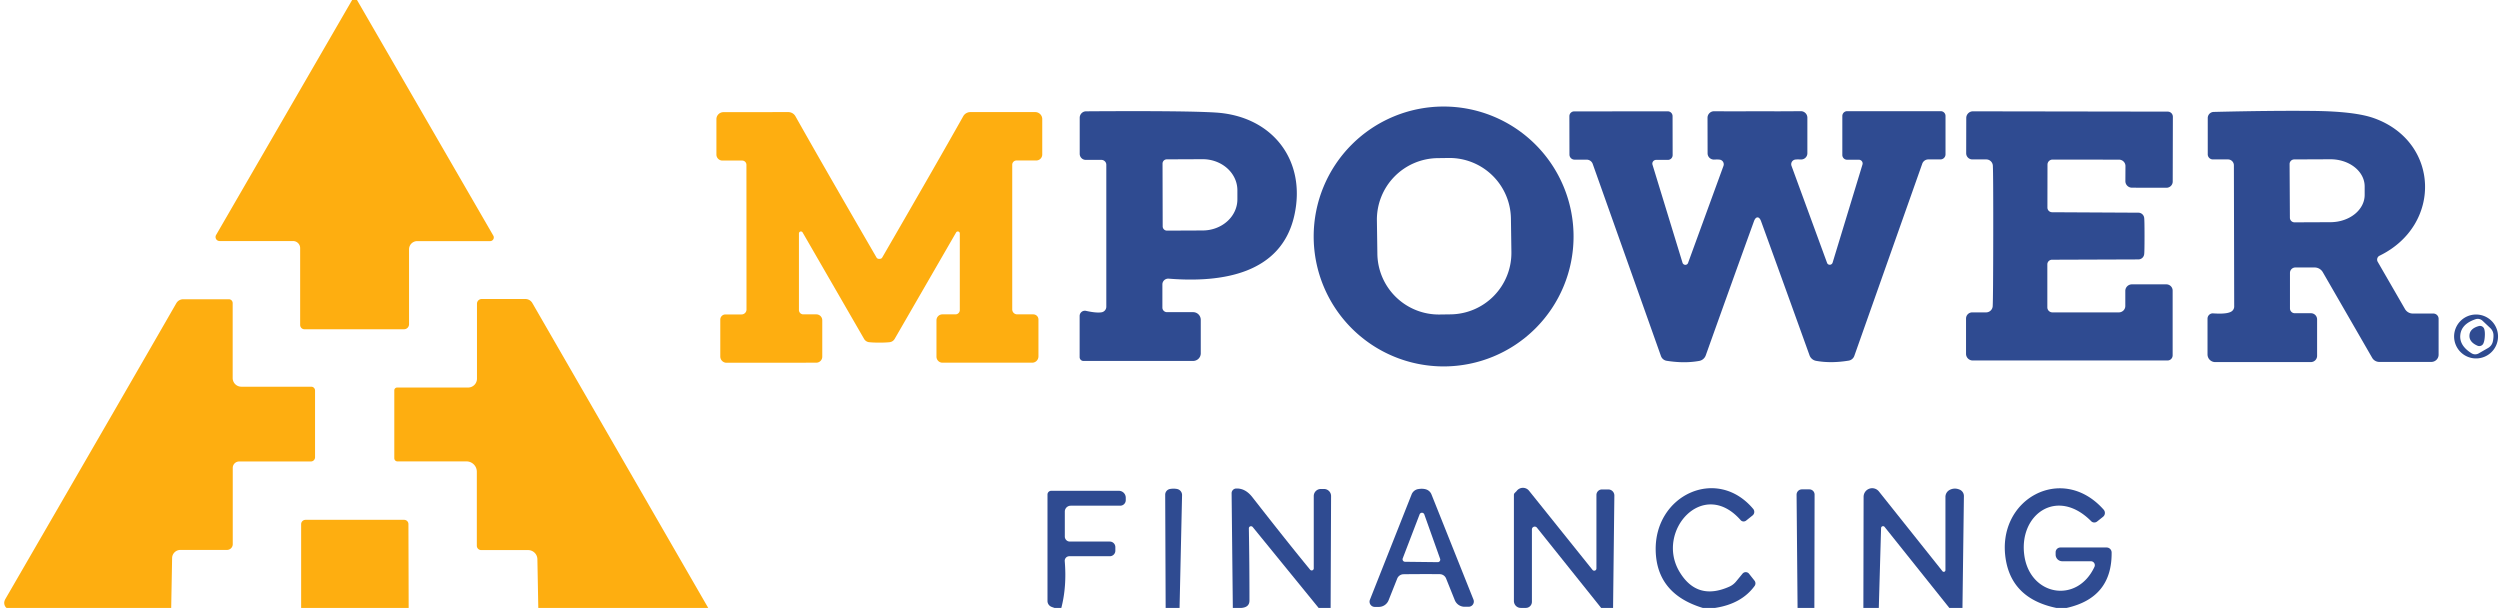
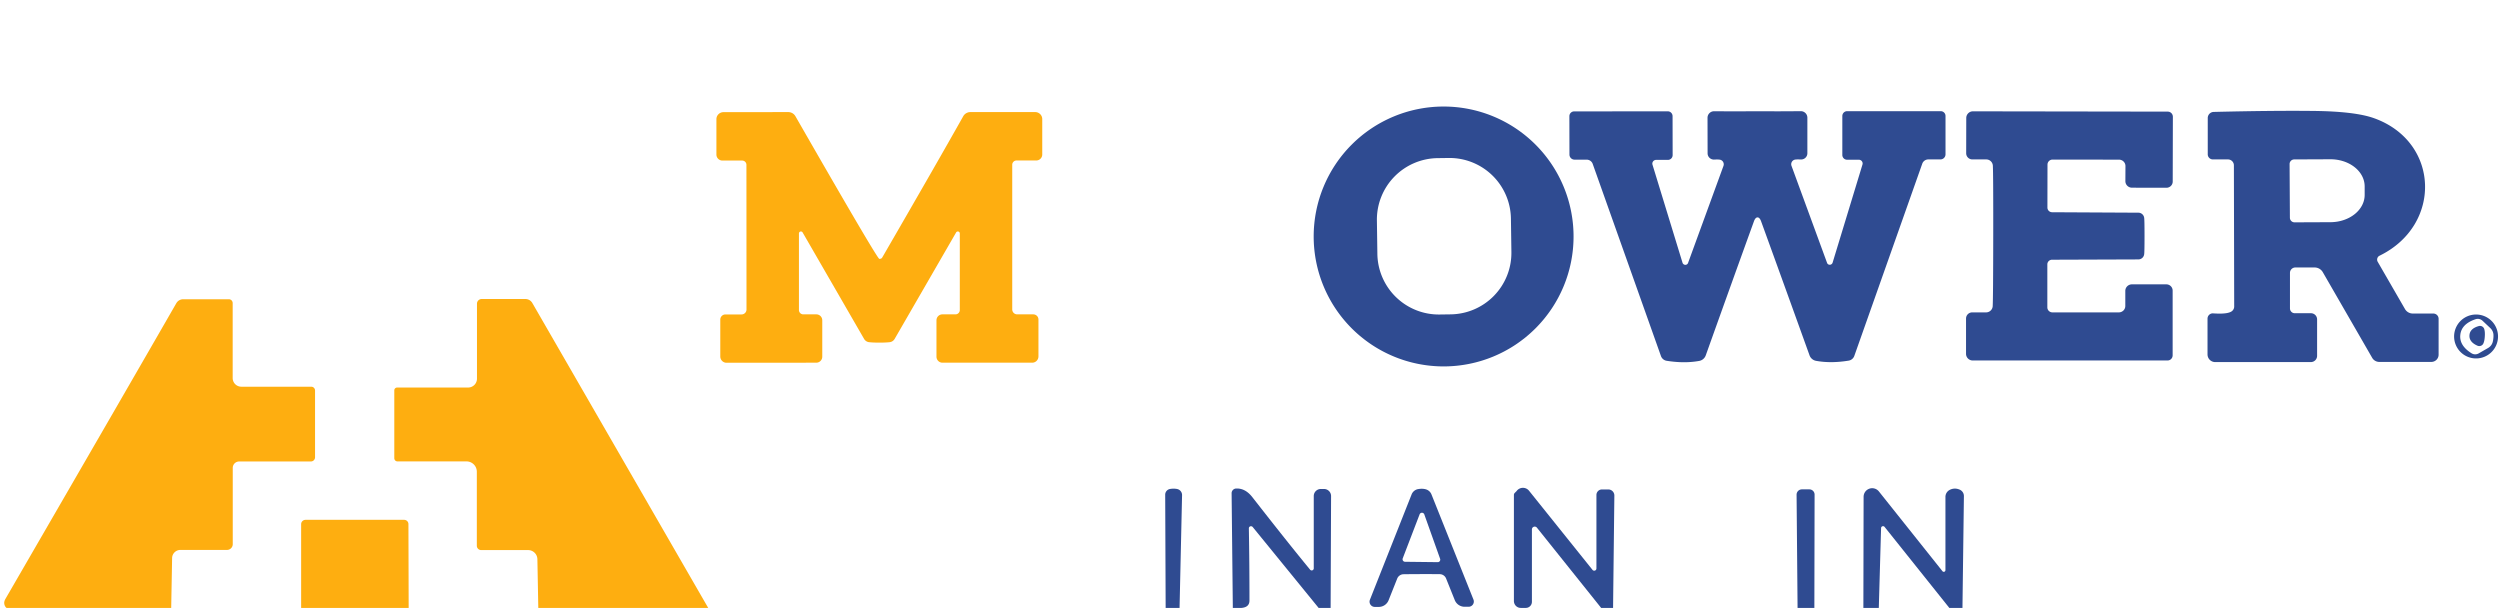
<svg xmlns="http://www.w3.org/2000/svg" version="1.2" baseProfile="tiny" viewBox="0.00 0.00 329.00 80.00">
-   <path fill="#feae10" d="   M 46.98 0.00   L 64.92 31.01   A 0.48 0.48 0.0 0 1 64.51 31.73   L 54.91 31.73   A 1.08 1.08 0.0 0 0 53.83 32.81   L 53.83 42.67   A 0.66 0.66 0.0 0 1 53.17 43.33   L 40.06 43.33   A 0.57 0.56 90.0 0 1 39.50 42.76   L 39.50 32.65   A 0.94 0.93 -0.0 0 0 38.56 31.72   L 28.89 31.72   A 0.53 0.53 0.0 0 1 28.44 30.92   L 46.34 0.00   L 46.98 0.00   Z" />
  <path fill="#2f4b91" d="   M 207.08 31.12   A 17.10 17.10 0.0 0 1 189.98 48.22   A 17.10 17.10 0.0 0 1 172.88 31.12   A 17.10 17.10 0.0 0 1 189.98 14.02   A 17.10 17.10 0.0 0 1 207.08 31.12   Z   M 198.838 28.767   A 8.09 8.09 0.0 0 0 190.636 20.791   L 189.176 20.811   A 8.09 8.09 0.0 0 0 181.2 29.013   L 181.262 33.413   A 8.09 8.09 0.0 0 0 189.464 41.389   L 190.924 41.369   A 8.09 8.09 0.0 0 0 198.9 33.167   L 198.838 28.767   Z" />
-   <path fill="#2f4b91" d="   M 157.01 41.08   A 1.01 1.01 0.0 0 1 158.02 42.09   L 158.02 46.50   A 1.01 1.00 0.0 0 1 157.01 47.50   L 142.58 47.50   A 0.50 0.50 0.0 0 1 142.08 47.00   L 142.08 41.58   A 0.69 0.69 0.0 0 1 142.92 40.91   Q 144.27 41.21 144.96 41.10   A 0.75 0.74 -4.6 0 0 145.59 40.37   L 145.59 21.68   A 0.65 0.64 -0.0 0 0 144.94 21.04   L 142.88 21.04   A 0.80 0.79 90.0 0 1 142.09 20.24   L 142.09 15.50   A 0.85 0.84 89.7 0 1 142.92 14.65   Q 156.00 14.56 159.98 14.81   C 167.51 15.28 171.97 21.17 170.32 28.41   C 168.59 36.03 160.83 37.24 153.80 36.67   A 0.77 0.76 2.4 0 0 152.97 37.43   L 152.97 40.48   A 0.60 0.60 0.0 0 0 153.57 41.08   L 157.01 41.08   Z   M 152.99 21.53   L 153.01 29.79   A 0.56 0.56 0.0 0 0 153.58 30.35   L 158.29 30.33   A 4.57 4.09 -0.2 0 0 162.84 26.22   L 162.84 25.02   A 4.57 4.09 -0.2 0 0 158.25 20.95   L 153.54 20.97   A 0.56 0.56 0.0 0 0 152.99 21.53   Z" />
  <path fill="#2f4b91" d="   M 231.28 14.64   Q 234.47 14.66 236.98 14.63   A 0.86 0.86 0.0 0 1 237.85 15.49   L 237.85 20.17   A 0.83 0.82 1.0 0 1 236.99 20.99   Q 236.37 20.96 236.16 21.02   A 0.62 0.62 0.0 0 0 235.76 21.82   L 240.44 34.59   A 0.39 0.38 -46.4 0 0 241.17 34.57   L 245.10 21.66   A 0.50 0.49 8.6 0 0 244.62 21.02   L 243.07 21.02   A 0.63 0.62 -90.0 0 1 242.45 20.39   L 242.45 15.27   A 0.64 0.63 -90.0 0 1 243.08 14.63   L 255.40 14.63   A 0.63 0.63 0.0 0 1 256.03 15.26   L 256.03 20.31   A 0.67 0.67 0.0 0 1 255.36 20.98   L 253.77 20.98   A 0.85 0.84 9.7 0 0 252.97 21.54   L 244.03 46.83   A 0.96 0.95 -84.7 0 1 243.28 47.46   Q 240.96 47.84 239.01 47.49   A 1.13 1.13 0.0 0 1 238.13 46.75   Q 234.89 37.74 231.77 29.15   Q 231.58 28.61 231.29 28.61   Q 231.00 28.61 230.81 29.15   Q 227.70 37.74 224.48 46.76   A 1.13 1.13 0.0 0 1 223.60 47.50   Q 221.65 47.85 219.33 47.48   A 0.96 0.95 84.7 0 1 218.58 46.85   L 209.60 21.57   A 0.85 0.84 -9.8 0 0 208.80 21.01   L 207.21 21.01   A 0.67 0.67 0.0 0 1 206.54 20.34   L 206.53 15.29   A 0.63 0.63 0.0 0 1 207.16 14.66   L 219.48 14.65   A 0.64 0.63 89.9 0 1 220.11 15.28   L 220.12 20.40   A 0.63 0.62 89.9 0 1 219.50 21.04   L 217.95 21.04   A 0.50 0.49 -8.6 0 0 217.47 21.68   L 221.42 34.58   A 0.39 0.38 46.4 0 0 222.15 34.60   L 226.81 21.83   A 0.62 0.62 0.0 0 0 226.41 21.03   Q 226.20 20.97 225.58 21.00   A 0.83 0.82 -1.1 0 1 224.72 20.18   L 224.71 15.50   A 0.86 0.86 0.0 0 1 225.59 14.64   Q 228.09 14.66 231.28 14.64   Z" />
  <path fill="#2f4b91" d="   M 320.22 41.26   A 0.70 0.69 -0.0 0 1 320.92 41.95   L 320.92 46.68   A 0.96 0.95 0.0 0 1 319.96 47.63   L 313.12 47.63   A 1.09 1.07 -14.7 0 1 312.18 47.09   L 305.68 35.82   A 1.25 1.24 -15.0 0 0 304.60 35.20   L 302.07 35.20   A 0.71 0.71 0.0 0 0 301.36 35.91   L 301.36 40.59   A 0.63 0.63 0.0 0 0 301.99 41.22   L 304.12 41.22   A 0.81 0.81 0.0 0 1 304.93 42.03   L 304.93 46.83   A 0.82 0.82 0.0 0 1 304.11 47.65   L 291.52 47.65   A 1.01 1.01 0.0 0 1 290.51 46.64   L 290.51 41.94   A 0.70 0.69 -88.1 0 1 291.25 41.24   Q 293.13 41.37 293.69 40.97   A 0.77 0.77 0.0 0 0 294.02 40.34   L 293.98 21.76   A 0.78 0.78 0.0 0 0 293.20 20.98   L 291.21 20.98   A 0.67 0.67 0.0 0 1 290.54 20.31   L 290.54 15.53   A 0.80 0.80 0.0 0 1 291.32 14.73   Q 299.02 14.54 304.49 14.60   Q 309.91 14.66 312.41 15.55   C 321.09 18.65 321.41 29.63 313.15 33.65   A 0.58 0.57 62.0 0 0 312.91 34.46   L 316.49 40.66   A 1.18 1.18 0.0 0 0 317.52 41.26   L 320.22 41.26   Z   M 301.31 21.60   L 301.35 28.66   A 0.61 0.61 0.0 0 0 301.96 29.26   L 306.71 29.24   A 4.50 3.58 -0.3 0 0 311.19 25.63   L 311.19 24.51   A 4.50 3.58 -0.3 0 0 306.67 20.96   L 301.92 20.98   A 0.61 0.61 0.0 0 0 301.31 21.60   Z" />
-   <path fill="#feae10" d="   M 115.72 34.07   Q 116.00 34.07 116.10 33.89   Q 123.48 21.14 126.76 15.30   A 1.10 1.08 14.5 0 1 127.71 14.75   L 136.23 14.75   A 0.93 0.92 -0.0 0 1 137.16 15.67   L 137.16 20.33   A 0.79 0.79 0.0 0 1 136.37 21.12   L 133.77 21.12   A 0.56 0.56 0.0 0 0 133.21 21.68   L 133.21 40.72   A 0.65 0.65 0.0 0 0 133.86 41.37   L 135.98 41.37   A 0.68 0.68 0.0 0 1 136.66 42.05   L 136.66 46.90   A 0.83 0.82 -90.0 0 1 135.84 47.73   L 124.03 47.73   A 0.79 0.79 0.0 0 1 123.24 46.94   L 123.24 42.15   A 0.78 0.78 0.0 0 1 124.02 41.37   L 125.74 41.37   A 0.57 0.57 0.0 0 0 126.31 40.80   L 126.31 30.73   A 0.26 0.26 0.0 0 0 125.82 30.60   L 117.73 44.61   A 0.88 0.86 -77.8 0 1 117.09 45.03   Q 116.55 45.09 115.73 45.09   Q 114.90 45.09 114.36 45.03   A 0.88 0.86 77.8 0 1 113.72 44.61   L 105.63 30.60   A 0.26 0.26 0.0 0 0 105.14 30.73   L 105.14 40.80   A 0.57 0.57 0.0 0 0 105.71 41.37   L 107.43 41.37   A 0.78 0.78 0.0 0 1 108.21 42.15   L 108.21 46.94   A 0.79 0.79 0.0 0 1 107.42 47.73   L 95.61 47.74   A 0.83 0.82 90.0 0 1 94.79 46.91   L 94.79 42.06   A 0.68 0.68 0.0 0 1 95.47 41.38   L 97.59 41.38   A 0.65 0.65 0.0 0 0 98.24 40.73   L 98.23 21.69   A 0.56 0.56 0.0 0 0 97.67 21.13   L 95.07 21.13   A 0.79 0.79 0.0 0 1 94.28 20.34   L 94.28 15.68   A 0.93 0.92 -0.0 0 1 95.21 14.76   L 103.73 14.75   A 1.10 1.08 -14.5 0 1 104.68 15.30   Q 107.96 21.14 115.35 33.89   Q 115.45 34.07 115.72 34.07   Z" />
+   <path fill="#feae10" d="   M 115.72 34.07   Q 116.00 34.07 116.10 33.89   Q 123.48 21.14 126.76 15.30   A 1.10 1.08 14.5 0 1 127.71 14.75   L 136.23 14.75   A 0.93 0.92 -0.0 0 1 137.16 15.67   L 137.16 20.33   A 0.79 0.79 0.0 0 1 136.37 21.12   L 133.77 21.12   A 0.56 0.56 0.0 0 0 133.21 21.68   L 133.21 40.72   A 0.65 0.65 0.0 0 0 133.86 41.37   L 135.98 41.37   A 0.68 0.68 0.0 0 1 136.66 42.05   L 136.66 46.90   A 0.83 0.82 -90.0 0 1 135.84 47.73   L 124.03 47.73   A 0.79 0.79 0.0 0 1 123.24 46.94   L 123.24 42.15   A 0.78 0.78 0.0 0 1 124.02 41.37   L 125.74 41.37   A 0.57 0.57 0.0 0 0 126.31 40.80   L 126.31 30.73   A 0.26 0.26 0.0 0 0 125.82 30.60   L 117.73 44.61   A 0.88 0.86 -77.8 0 1 117.09 45.03   Q 116.55 45.09 115.73 45.09   Q 114.90 45.09 114.36 45.03   A 0.88 0.86 77.8 0 1 113.72 44.61   L 105.63 30.60   A 0.26 0.26 0.0 0 0 105.14 30.73   L 105.14 40.80   A 0.57 0.57 0.0 0 0 105.71 41.37   L 107.43 41.37   A 0.78 0.78 0.0 0 1 108.21 42.15   L 108.21 46.94   A 0.79 0.79 0.0 0 1 107.42 47.73   L 95.61 47.74   A 0.83 0.82 90.0 0 1 94.79 46.91   L 94.79 42.06   A 0.68 0.68 0.0 0 1 95.47 41.38   L 97.59 41.38   A 0.65 0.65 0.0 0 0 98.24 40.73   L 98.23 21.69   A 0.56 0.56 0.0 0 0 97.67 21.13   L 95.07 21.13   A 0.79 0.79 0.0 0 1 94.28 20.34   L 94.28 15.68   A 0.93 0.92 -0.0 0 1 95.21 14.76   L 103.73 14.75   A 1.10 1.08 -14.5 0 1 104.68 15.30   Q 115.45 34.07 115.72 34.07   Z" />
  <path fill="#2f4b91" d="   M 282.22 31.06   Q 282.22 33.24 282.17 33.48   A 0.77 0.77 0.0 0 1 281.41 34.14   L 270.04 34.18   A 0.62 0.61 -0.5 0 0 269.43 34.79   L 269.43 40.45   A 0.67 0.66 0.0 0 0 270.10 41.11   L 278.84 41.11   A 0.85 0.84 0.0 0 0 279.69 40.27   L 279.69 38.28   A 0.87 0.86 -0.0 0 1 280.56 37.42   L 285.09 37.42   A 0.83 0.82 0.0 0 1 285.92 38.24   L 285.92 46.76   A 0.68 0.67 -90.0 0 1 285.25 47.44   L 259.61 47.44   A 0.88 0.88 0.0 0 1 258.73 46.56   L 258.73 41.92   A 0.81 0.81 0.0 0 1 259.54 41.11   L 261.37 41.11   A 0.87 0.87 0.0 0 0 262.24 40.28   Q 262.30 39.11 262.31 31.05   Q 262.32 22.98 262.26 21.81   A 0.87 0.87 0.0 0 0 261.39 20.98   L 259.56 20.98   A 0.81 0.81 0.0 0 1 258.75 20.17   L 258.76 15.53   A 0.88 0.88 0.0 0 1 259.64 14.65   L 285.28 14.69   A 0.68 0.67 -89.9 0 1 285.95 15.37   L 285.93 23.89   A 0.83 0.82 0.1 0 1 285.10 24.71   L 280.57 24.70   A 0.87 0.86 0.1 0 1 279.70 23.84   L 279.71 21.85   A 0.85 0.84 0.1 0 0 278.86 21.01   L 270.12 21.00   A 0.67 0.66 0.1 0 0 269.45 21.66   L 269.44 27.32   A 0.62 0.61 0.6 0 0 270.05 27.93   L 281.42 27.99   A 0.77 0.77 0.0 0 1 282.17 28.64   Q 282.22 28.89 282.22 31.06   Z" />
  <path fill="#feae10" d="   M 22.53 80.00   L 0.86 80.00   Q 0.60 79.79 0.56 79.42   Q 0.53 79.13 0.73 78.79   Q 17.22 50.32 23.20 39.91   A 1.06 1.04 14.5 0 1 24.12 39.38   L 30.12 39.38   A 0.51 0.50 -90.0 0 1 30.62 39.89   L 30.62 49.75   A 1.14 1.14 0.0 0 0 31.76 50.89   L 40.96 50.89   A 0.50 0.50 0.0 0 1 41.46 51.39   L 41.46 60.18   A 0.55 0.55 0.0 0 1 40.91 60.73   L 31.48 60.73   A 0.85 0.84 -0.0 0 0 30.63 61.57   L 30.63 71.61   A 0.76 0.76 0.0 0 1 29.87 72.37   L 23.74 72.37   A 1.09 1.09 0.0 0 0 22.65 73.44   L 22.53 80.00   Z" />
  <path fill="#feae10" d="   M 93.20 80.00   L 70.84 80.00   L 70.72 73.59   A 1.23 1.22 -0.5 0 0 69.49 72.39   L 63.32 72.39   A 0.57 0.57 0.0 0 1 62.75 71.82   L 62.75 62.08   A 1.36 1.36 0.0 0 0 61.39 60.72   L 52.30 60.72   A 0.42 0.41 90.0 0 1 51.89 60.30   L 51.89 51.37   A 0.37 0.37 0.0 0 1 52.26 51.00   L 61.60 51.00   A 1.17 1.17 0.0 0 0 62.77 49.83   L 62.77 39.97   A 0.62 0.62 0.0 0 1 63.39 39.35   L 69.14 39.35   A 1.06 1.04 -14.7 0 1 70.05 39.87   L 93.20 80.00   Z" />
  <path fill="#2f4b91" d="   M 328.74 44.28   A 2.89 2.89 0.0 0 1 325.85 47.17   A 2.89 2.89 0.0 0 1 322.96 44.28   A 2.89 2.89 0.0 0 1 325.85 41.39   A 2.89 2.89 0.0 0 1 328.74 44.28   Z   M 323.78 44.04   Q 323.61 45.46 325.25 46.49   A 0.92 0.91 45.8 0 0 326.19 46.51   L 327.44 45.79   A 1.30 1.28 -8.1 0 0 328.04 45.01   Q 328.10 44.79 328.12 44.56   Q 328.15 44.32 328.14 44.09   A 1.30 1.28 21.5 0 0 327.75 43.20   L 326.70 42.21   A 0.92 0.91 -32.4 0 0 325.78 42.01   Q 323.94 42.63 323.78 44.04   Z" />
  <path fill="#2f4b91" d="   M 327.00 44.26   Q 326.97 44.83 326.82 45.18   A 0.59 0.59 0.0 0 1 326.05 45.50   Q 324.93 45.02 324.98 44.13   Q 325.03 43.24 326.21 42.91   A 0.59 0.59 0.0 0 1 326.93 43.31   Q 327.04 43.68 327.00 44.26   Z" />
  <path fill="#2f4b91" d="   M 175.11 80.00   L 173.53 80.00   L 164.86 69.36   A 0.29 0.28 25.1 0 0 164.35 69.54   Q 164.43 74.20 164.43 79.01   Q 164.44 79.90 163.40 80.00   L 162.24 80.00   L 162.08 64.92   A 0.62 0.62 0.0 0 1 162.67 64.29   Q 163.88 64.23 164.82 65.44   Q 169.52 71.46 172.41 74.97   A 0.27 0.27 0.0 0 0 172.89 74.79   L 172.89 65.28   A 0.93 0.93 0.0 0 1 173.82 64.35   L 174.24 64.35   A 0.93 0.93 0.0 0 1 175.17 65.28   L 175.11 80.00   Z" />
  <path fill="#2f4b91" d="   M 187.07 64.32   Q 187.34 64.32 187.59 64.38   A 1.14 1.14 0.0 0 1 188.38 65.06   L 193.91 78.91   A 0.69 0.69 0.0 0 1 193.27 79.85   L 192.74 79.85   A 1.39 1.39 0.0 0 1 191.45 78.98   L 190.31 76.14   A 0.91 0.91 0.0 0 0 189.49 75.56   Q 189.05 75.55 187.09 75.55   Q 185.13 75.56 184.69 75.57   A 0.91 0.91 0.0 0 0 183.87 76.15   L 182.74 78.99   A 1.39 1.39 0.0 0 1 181.46 79.87   L 180.93 79.87   A 0.69 0.69 0.0 0 1 180.28 78.93   L 185.77 65.06   A 1.14 1.14 0.0 0 1 186.55 64.38   Q 186.80 64.33 187.07 64.32   Z   M 184.60 73.48   A 0.33 0.33 0.0 0 0 184.90 73.93   L 189.20 73.98   A 0.33 0.33 0.0 0 0 189.52 73.54   L 187.44 67.70   A 0.33 0.33 0.0 0 0 186.82 67.69   L 184.60 73.48   Z" />
  <path fill="#2f4b91" d="   M 212.28 80.00   L 210.71 80.00   L 202.25 69.43   A 0.37 0.37 0.0 0 0 201.60 69.66   L 201.60 79.20   A 0.80 0.80 0.0 0 1 200.80 80.00   L 200.13 80.00   A 0.91 0.90 90.0 0 1 199.23 79.09   L 199.23 65.14   A 0.39 0.37 68.3 0 1 199.34 64.87   Q 199.57 64.64 199.58 64.63   A 1.03 1.03 0.0 0 1 201.22 64.58   L 209.57 74.99   A 0.29 0.29 0.0 0 0 210.09 74.81   L 210.09 65.14   A 0.73 0.73 0.0 0 1 210.82 64.41   L 211.65 64.41   A 0.80 0.80 0.0 0 1 212.45 65.22   L 212.28 80.00   Z" />
-   <path fill="#2f4b91" d="   M 225.71 80.00   L 224.08 80.00   Q 218.03 78.16 217.89 72.47   C 217.71 65.14 225.95 61.30 230.72 66.97   A 0.61 0.60 50.9 0 1 230.64 67.83   L 229.79 68.51   A 0.53 0.52 -40.1 0 1 229.07 68.45   C 224.12 62.82 217.86 69.90 221.00 75.21   Q 223.31 79.11 227.59 77.20   A 2.44 2.39 6.6 0 0 228.48 76.51   L 229.32 75.49   A 0.55 0.55 0.0 0 1 230.17 75.50   L 230.89 76.41   A 0.58 0.58 0.0 0 1 230.90 77.12   Q 229.18 79.47 225.71 80.00   Z" />
  <path fill="#2f4b91" d="   M 238.77 80.00   L 236.56 80.00   L 236.43 65.10   A 0.70 0.70 0.0 0 1 237.13 64.40   L 238.11 64.40   A 0.69 0.69 0.0 0 1 238.80 65.09   L 238.77 80.00   Z" />
  <path fill="#2f4b91" d="   M 258.26 80.00   L 256.53 80.00   L 248.02 69.35   A 0.26 0.26 0.0 0 0 247.55 69.50   L 247.25 80.00   L 245.22 80.00   L 245.25 65.37   A 1.13 1.13 0.0 0 1 247.26 64.67   L 255.62 75.16   A 0.22 0.22 0.0 0 0 256.02 75.02   L 256.02 65.39   A 1.05 1.03 -13.5 0 1 256.60 64.46   Q 257.23 64.15 257.90 64.44   A 0.91 0.91 0.0 0 1 258.45 65.29   L 258.26 80.00   Z" />
-   <path fill="#2f4b91" d="   M 271.98 80.00   L 270.60 80.00   Q 264.88 78.81 263.98 73.75   C 262.57 65.73 271.36 60.88 276.84 67.07   A 0.65 0.65 0.0 0 1 276.76 68.01   L 275.98 68.63   A 0.59 0.58 -41.9 0 1 275.20 68.59   C 270.69 64.04 265.61 67.74 266.41 73.15   C 267.19 78.42 273.35 79.49 275.63 74.60   A 0.52 0.52 0.0 0 0 275.16 73.86   L 271.39 73.86   A 0.87 0.87 0.0 0 1 270.52 72.99   L 270.52 72.68   A 0.63 0.63 0.0 0 1 271.15 72.05   L 277.23 72.05   A 0.66 0.66 0.0 0 1 277.89 72.70   Q 277.96 78.66 271.98 80.00   Z" />
-   <path fill="#2f4b91" d="   M 139.67 80.00   L 138.76 80.00   L 138.40 79.87   A 0.84 0.83 10.1 0 1 137.85 79.09   L 137.85 65.08   A 0.49 0.49 0.0 0 1 138.34 64.59   L 147.24 64.59   A 0.91 0.91 0.0 0 1 148.15 65.50   L 148.15 65.82   A 0.73 0.73 0.0 0 1 147.42 66.55   L 140.91 66.55   A 0.78 0.77 -0.0 0 0 140.13 67.32   L 140.13 70.61   A 0.66 0.66 0.0 0 0 140.79 71.27   L 146.05 71.27   A 0.73 0.73 0.0 0 1 146.78 72.00   L 146.78 72.47   A 0.73 0.73 0.0 0 1 146.05 73.20   L 140.72 73.20   A 0.60 0.60 0.0 0 0 140.12 73.85   Q 140.40 77.19 139.67 80.00   Z" />
  <path fill="#2f4b91" d="   M 155.23 80.00   L 153.40 80.00   L 153.34 65.11   A 0.77 0.76 -5.8 0 1 153.97 64.35   Q 154.49 64.26 154.94 64.36   A 0.81 0.81 0.0 0 1 155.56 65.16   L 155.23 80.00   Z" />
  <path fill="#feae10" d="   M 53.78 80.00   L 39.63 80.00   L 39.63 68.98   A 0.58 0.57 0.0 0 1 40.21 68.41   L 53.18 68.41   A 0.57 0.56 -0.0 0 1 53.75 68.97   L 53.78 80.00   Z" />
</svg>